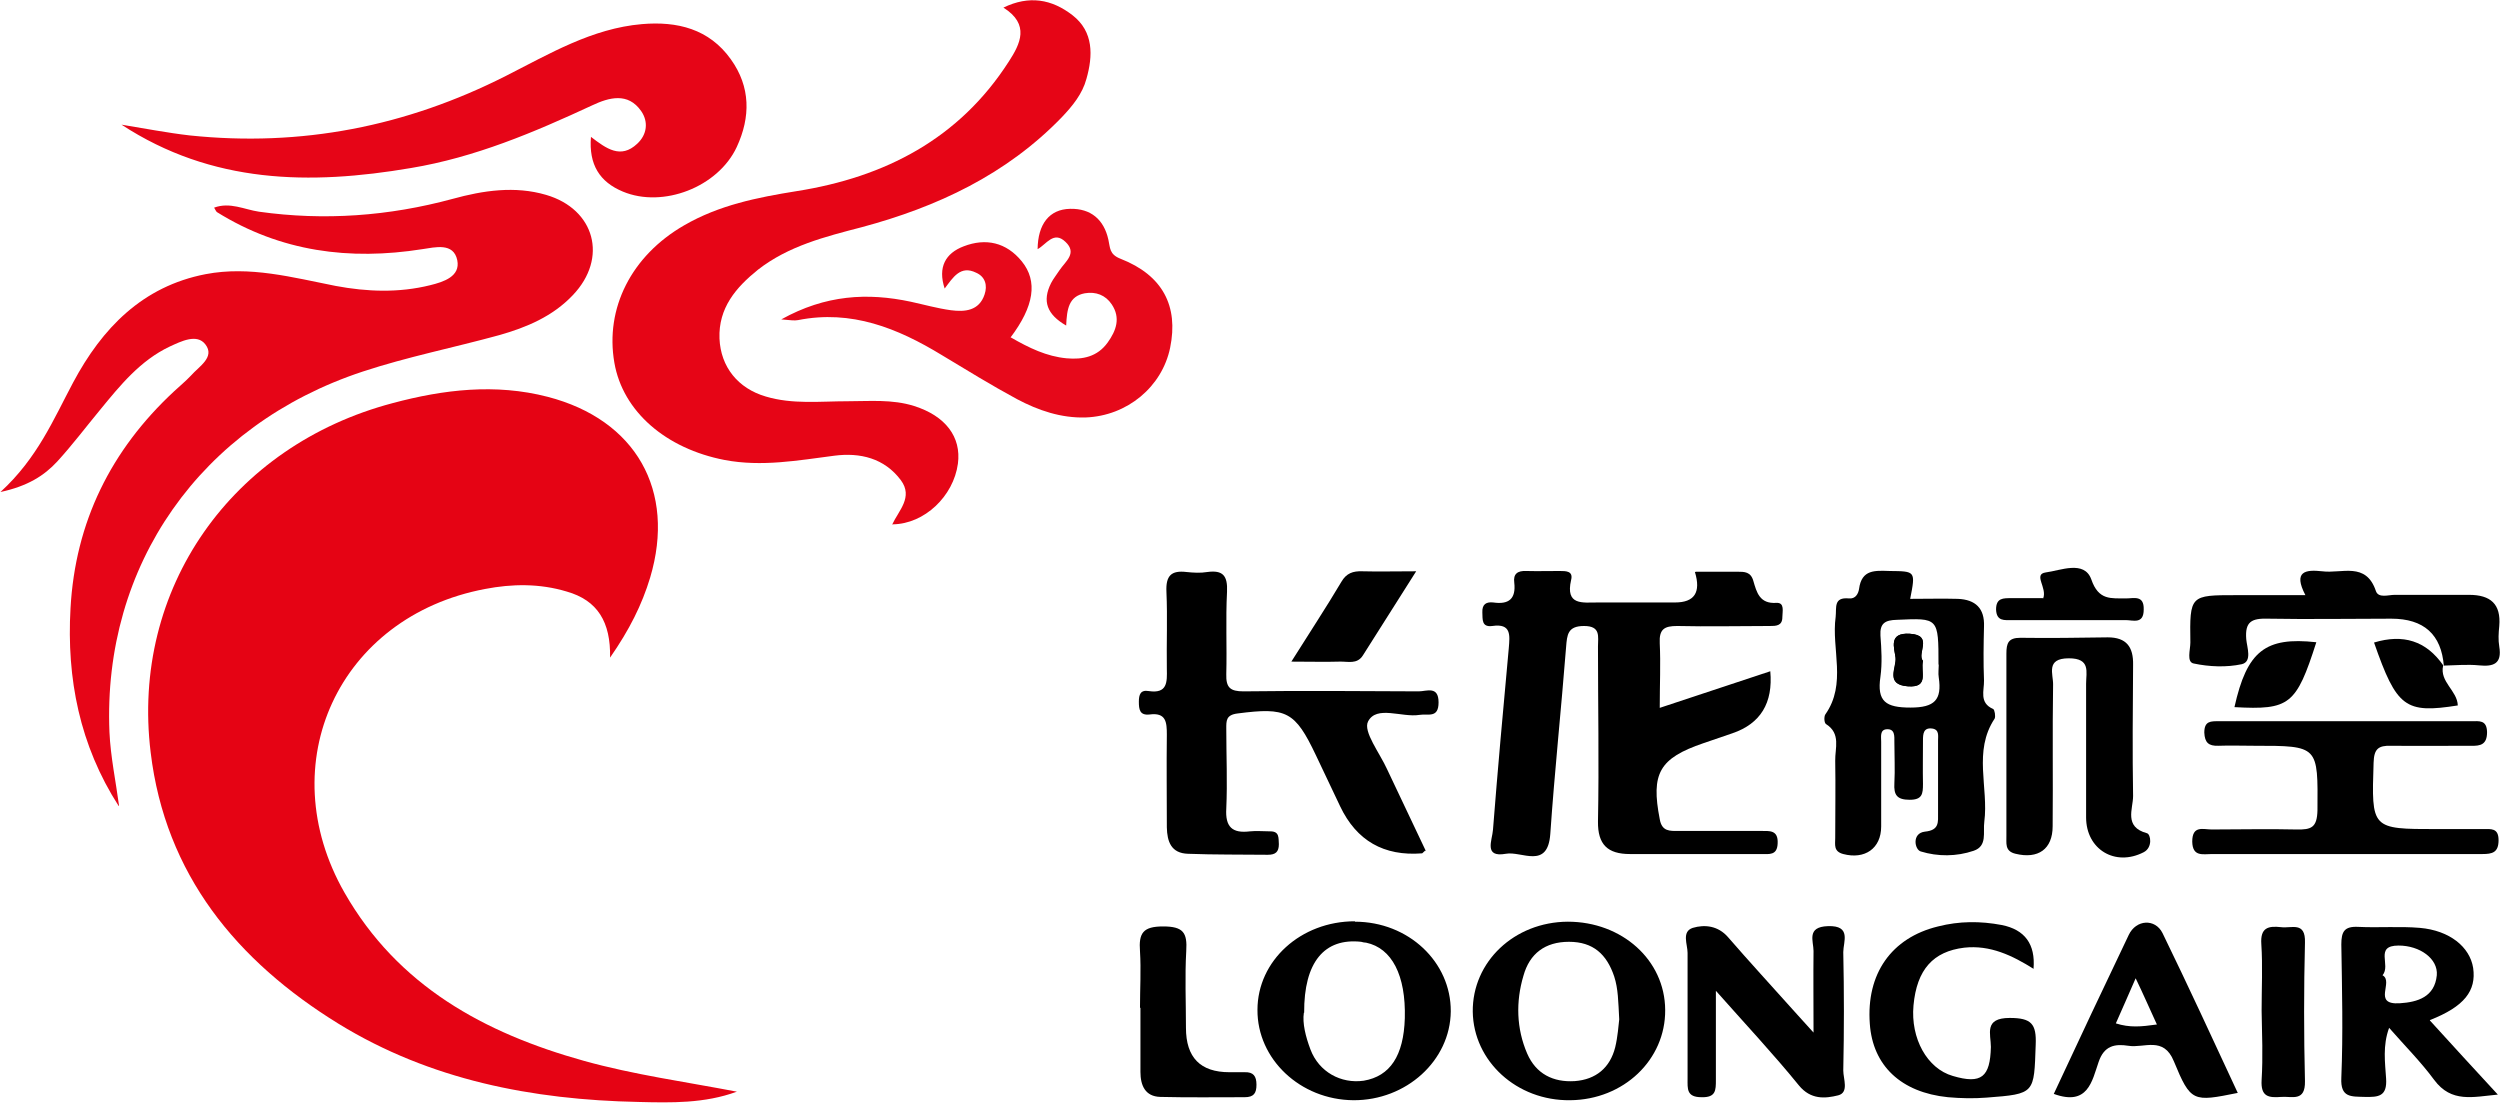
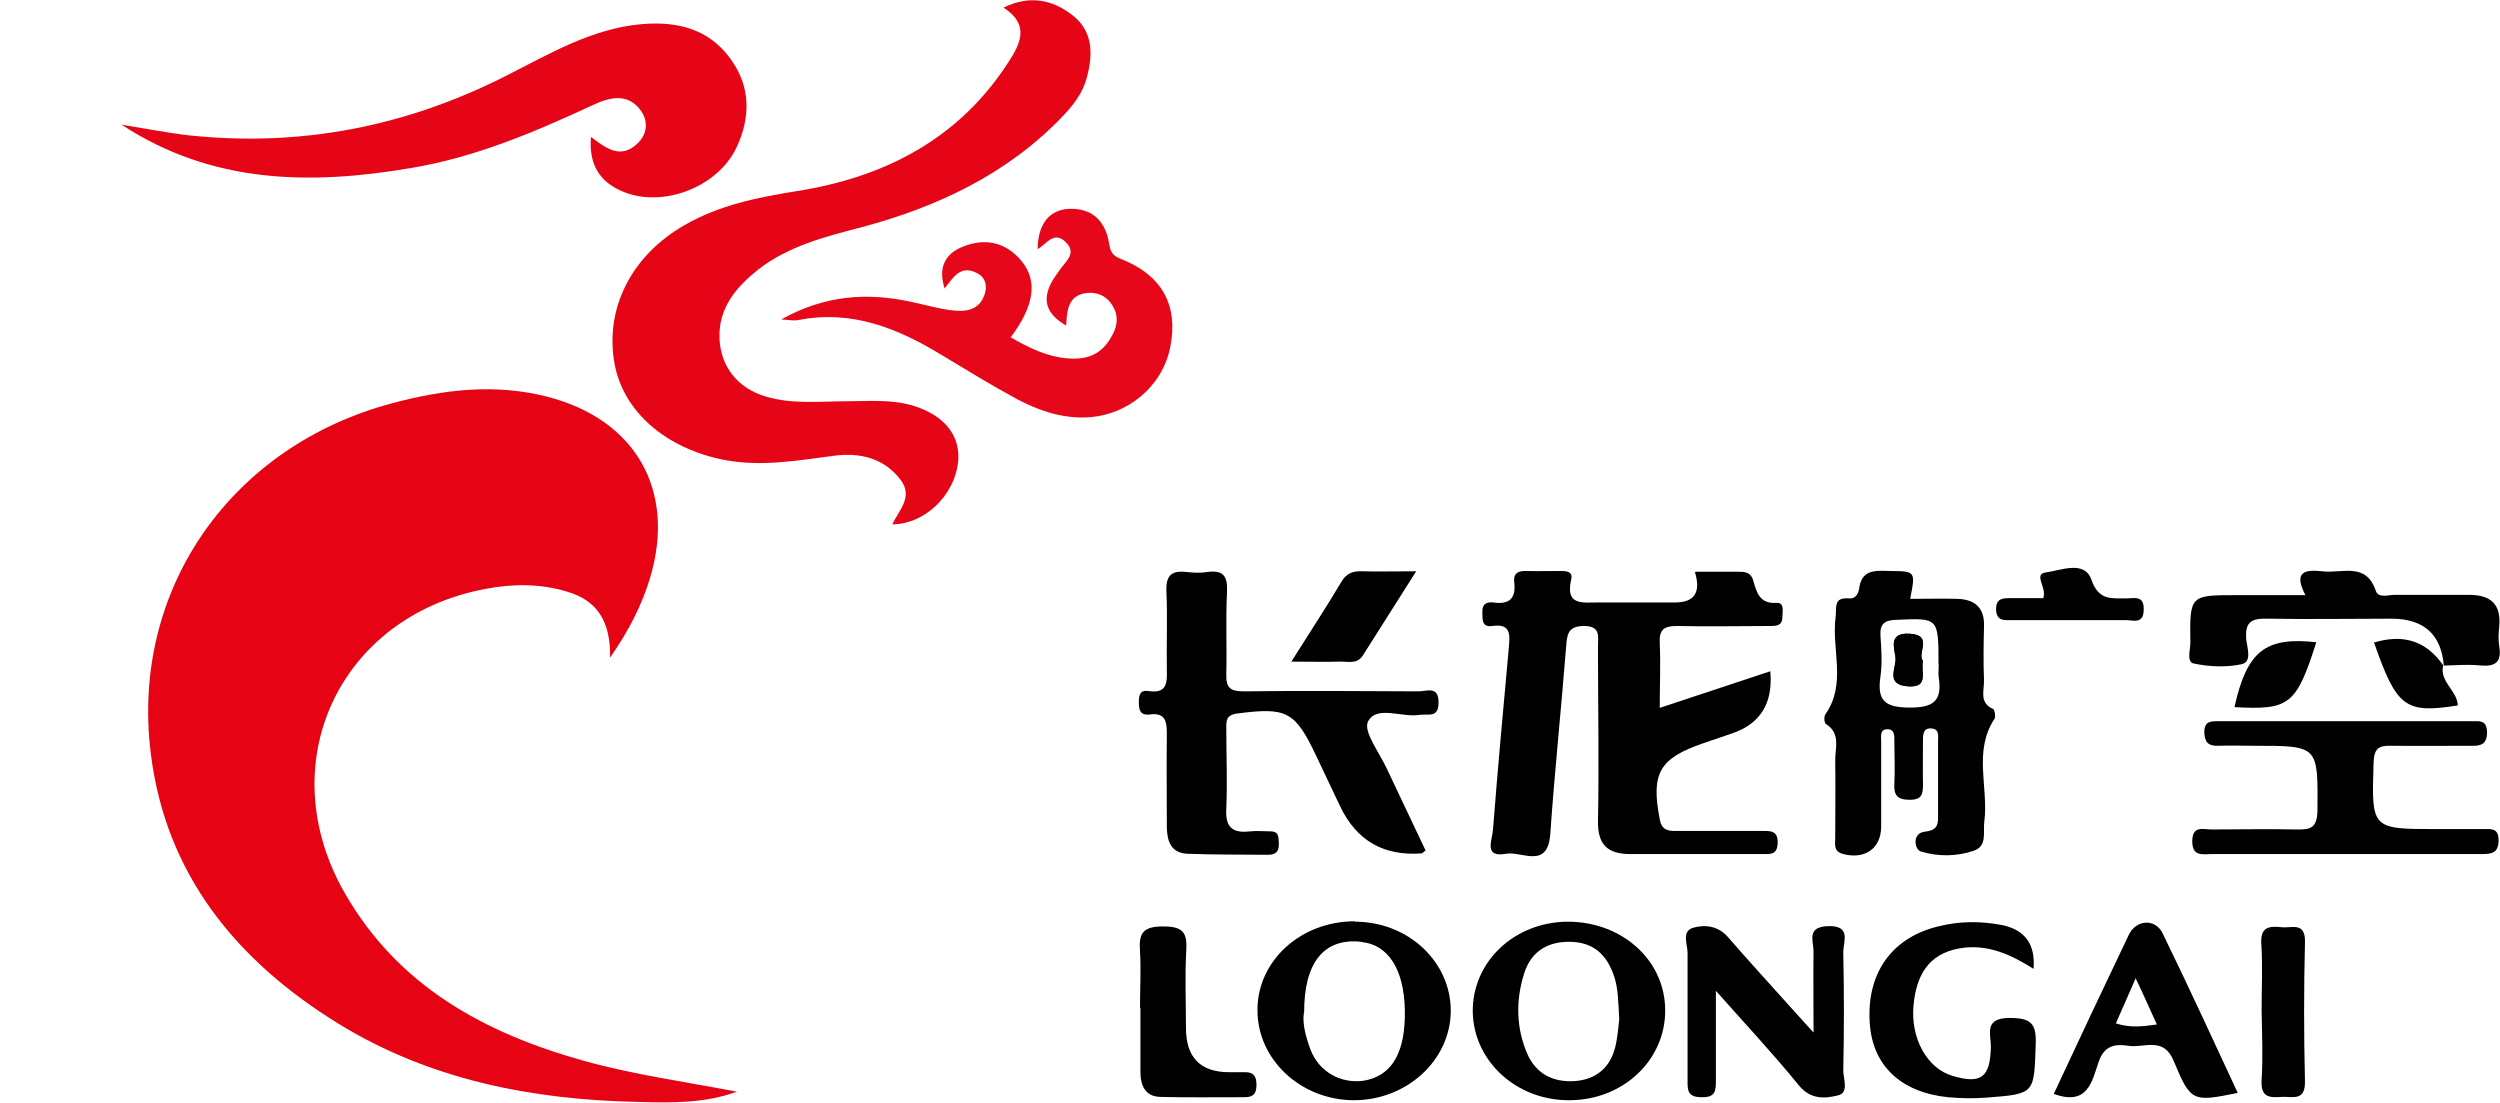
<svg xmlns="http://www.w3.org/2000/svg" width="68px" height="30px" viewBox="0 0 68 30" version="1.1">
  <g id="surface1">
    <path style=" stroke:none;fill-rule:nonzero;fill:rgb(89.804%,1.176%,7.843%);fill-opacity:1;" d="M 20.039 29.695 C 19.16 30.016 18.262 29.996 17.363 29.973 C 14.477 29.914 11.699 29.375 9.211 27.848 C 6.434 26.137 4.496 23.781 4.098 20.465 C 3.555 16.008 6.305 12.121 10.68 10.965 C 12.066 10.594 13.477 10.426 14.895 10.793 C 17.293 11.414 18.391 13.34 17.684 15.711 C 17.461 16.449 17.121 17.129 16.594 17.887 C 16.613 16.918 16.254 16.328 15.414 16.09 C 14.676 15.867 13.926 15.879 13.195 16.02 C 9.219 16.77 7.363 20.766 9.371 24.281 C 10.82 26.816 13.168 28.098 15.883 28.855 C 17.242 29.234 18.652 29.426 20.051 29.695 Z M 20.039 29.695 " />
-     <path style=" stroke:none;fill-rule:nonzero;fill:rgb(90.196%,1.961%,9.02%);fill-opacity:1;" d="M 3.227 21.922 C 2.168 20.273 1.809 18.457 1.918 16.547 C 2.047 14.199 3.016 12.242 4.734 10.645 C 4.887 10.504 5.055 10.363 5.195 10.215 C 5.414 9.965 5.855 9.715 5.586 9.367 C 5.355 9.066 4.926 9.285 4.617 9.426 C 3.816 9.805 3.266 10.484 2.719 11.152 C 2.328 11.625 1.969 12.102 1.559 12.551 C 1.199 12.941 0.75 13.223 0.012 13.383 C 1.02 12.461 1.457 11.402 1.988 10.406 C 2.777 8.926 3.875 7.789 5.594 7.457 C 6.793 7.227 7.961 7.547 9.129 7.777 C 9.988 7.938 10.848 7.969 11.699 7.758 C 12.066 7.668 12.527 7.52 12.438 7.078 C 12.336 6.59 11.836 6.727 11.488 6.777 C 9.512 7.09 7.633 6.848 5.902 5.77 C 5.875 5.75 5.863 5.711 5.824 5.648 C 6.254 5.488 6.645 5.699 7.043 5.758 C 8.82 6.008 10.578 5.879 12.309 5.41 C 13.145 5.18 14.004 5.051 14.855 5.301 C 16.184 5.691 16.543 7.02 15.582 8.027 C 15.035 8.605 14.324 8.906 13.574 9.117 C 12.336 9.457 11.078 9.707 9.871 10.105 C 5.453 11.562 2.789 15.379 2.977 19.914 C 3.008 20.586 3.148 21.242 3.238 21.914 Z M 3.227 21.922 " />
    <path style=" stroke:none;fill-rule:nonzero;fill:rgb(90.196%,1.961%,8.627%);fill-opacity:1;" d="M 24.266 14.27 C 24.445 13.883 24.844 13.523 24.504 13.062 C 24.055 12.461 23.395 12.305 22.695 12.395 C 21.707 12.523 20.719 12.703 19.711 12.512 C 18.113 12.203 16.941 11.195 16.711 9.867 C 16.453 8.387 17.172 6.957 18.609 6.129 C 19.559 5.578 20.598 5.371 21.668 5.199 C 24.074 4.82 26.094 3.773 27.441 1.672 C 27.75 1.195 28.02 0.664 27.293 0.207 C 27.992 -0.133 28.609 -0.023 29.172 0.414 C 29.75 0.863 29.73 1.516 29.551 2.145 C 29.441 2.555 29.172 2.883 28.879 3.191 C 27.371 4.75 25.492 5.629 23.438 6.18 C 22.445 6.438 21.449 6.688 20.617 7.336 C 20.02 7.816 19.539 8.375 19.57 9.207 C 19.602 9.984 20.078 10.566 20.828 10.785 C 21.559 11.004 22.309 10.914 23.055 10.914 C 23.656 10.914 24.266 10.855 24.863 11.043 C 25.715 11.312 26.152 11.883 26.055 12.613 C 25.934 13.5 25.145 14.25 24.285 14.262 Z M 24.266 14.27 " />
    <path style=" stroke:none;fill-rule:nonzero;fill:rgb(0%,0%,0%);fill-opacity:1;" d="M 46.133 15.551 C 46.562 15.551 46.91 15.551 47.262 15.551 C 47.449 15.551 47.621 15.551 47.691 15.801 C 47.781 16.109 47.859 16.43 48.32 16.398 C 48.551 16.387 48.48 16.637 48.48 16.789 C 48.48 17.027 48.301 17.027 48.141 17.027 C 47.301 17.027 46.461 17.047 45.621 17.027 C 45.273 17.027 45.125 17.109 45.145 17.496 C 45.172 18.059 45.145 18.617 45.145 19.254 C 46.172 18.914 47.16 18.586 48.152 18.258 C 48.23 19.121 47.887 19.684 47.121 19.945 C 46.863 20.035 46.594 20.125 46.332 20.215 C 45.133 20.625 44.902 21.035 45.145 22.281 C 45.203 22.621 45.422 22.602 45.652 22.602 C 46.402 22.602 47.152 22.602 47.891 22.602 C 48.129 22.602 48.371 22.57 48.352 22.941 C 48.34 23.273 48.121 23.23 47.91 23.23 C 46.723 23.23 45.531 23.23 44.336 23.23 C 43.727 23.23 43.457 22.973 43.465 22.344 C 43.496 20.754 43.465 19.176 43.465 17.586 C 43.465 17.316 43.547 17.027 43.086 17.027 C 42.637 17.027 42.625 17.27 42.598 17.598 C 42.465 19.297 42.285 20.984 42.168 22.684 C 42.098 23.66 41.387 23.141 40.957 23.223 C 40.348 23.332 40.59 22.852 40.609 22.57 C 40.738 20.926 40.887 19.277 41.039 17.629 C 41.066 17.289 41.117 16.949 40.59 17.027 C 40.297 17.066 40.328 16.848 40.32 16.66 C 40.309 16.43 40.43 16.367 40.617 16.387 C 41.039 16.449 41.238 16.289 41.188 15.848 C 41.156 15.609 41.277 15.52 41.516 15.531 C 41.816 15.539 42.125 15.531 42.426 15.531 C 42.598 15.531 42.797 15.531 42.734 15.777 C 42.574 16.477 43.047 16.387 43.465 16.387 C 44.164 16.387 44.863 16.387 45.562 16.387 C 46.09 16.387 46.27 16.113 46.102 15.559 Z M 46.133 15.551 " />
    <path style=" stroke:none;fill-rule:nonzero;fill:rgb(90.196%,1.961%,9.02%);fill-opacity:1;" d="M 16.074 3.723 C 16.492 4.043 16.883 4.332 17.332 3.91 C 17.602 3.66 17.641 3.312 17.441 3.023 C 17.082 2.504 16.562 2.652 16.113 2.863 C 14.523 3.602 12.918 4.281 11.18 4.57 C 8.43 5.039 5.766 5 3.305 3.391 C 3.926 3.492 4.547 3.613 5.164 3.684 C 8.191 4 11.047 3.441 13.766 2.062 C 14.945 1.465 16.102 0.773 17.461 0.656 C 18.422 0.574 19.289 0.785 19.879 1.613 C 20.418 2.363 20.418 3.184 20.039 4 C 19.531 5.09 18.031 5.668 16.941 5.211 C 16.312 4.949 16.012 4.48 16.074 3.723 Z M 16.074 3.723 " />
    <path style=" stroke:none;fill-rule:nonzero;fill:rgb(0%,0%,0%);fill-opacity:1;" d="M 38.781 23.121 C 38.711 23.18 38.691 23.211 38.68 23.211 C 37.641 23.293 36.898 22.867 36.453 21.934 C 36.234 21.473 36.012 21.004 35.793 20.543 C 35.223 19.344 34.992 19.234 33.664 19.406 C 33.344 19.445 33.355 19.605 33.355 19.824 C 33.355 20.543 33.387 21.273 33.355 21.992 C 33.324 22.492 33.516 22.672 33.996 22.613 C 34.176 22.594 34.363 22.613 34.555 22.613 C 34.805 22.613 34.773 22.793 34.785 22.961 C 34.785 23.172 34.695 23.25 34.484 23.25 C 33.766 23.242 33.035 23.25 32.316 23.223 C 31.855 23.211 31.746 22.891 31.738 22.504 C 31.738 21.664 31.727 20.824 31.738 19.984 C 31.738 19.645 31.719 19.375 31.27 19.434 C 31 19.465 30.977 19.297 30.977 19.086 C 30.977 18.895 31.02 18.758 31.246 18.797 C 31.758 18.875 31.746 18.547 31.738 18.195 C 31.727 17.496 31.758 16.797 31.727 16.098 C 31.707 15.66 31.855 15.508 32.277 15.559 C 32.457 15.578 32.656 15.59 32.836 15.559 C 33.266 15.5 33.395 15.66 33.375 16.098 C 33.336 16.848 33.375 17.586 33.355 18.336 C 33.344 18.707 33.465 18.805 33.824 18.805 C 35.414 18.785 37 18.797 38.59 18.805 C 38.801 18.805 39.129 18.645 39.129 19.105 C 39.129 19.547 38.84 19.406 38.609 19.445 C 38.129 19.523 37.441 19.176 37.211 19.625 C 37.07 19.895 37.531 20.484 37.73 20.926 C 38.082 21.672 38.441 22.422 38.789 23.16 Z M 38.781 23.121 " />
    <path style=" stroke:none;fill-rule:nonzero;fill:rgb(90.196%,3.137%,10.196%);fill-opacity:1;" d="M 27.492 9.176 C 27.992 9.465 28.469 9.695 29.012 9.746 C 29.449 9.785 29.848 9.707 30.129 9.316 C 30.359 8.996 30.488 8.648 30.238 8.277 C 30.07 8.027 29.809 7.926 29.508 7.977 C 29.07 8.059 29.02 8.406 29 8.855 C 28.48 8.555 28.34 8.195 28.59 7.699 C 28.652 7.578 28.742 7.469 28.82 7.348 C 28.98 7.109 29.309 6.887 28.98 6.578 C 28.66 6.27 28.461 6.648 28.223 6.777 C 28.23 6.098 28.539 5.691 29.109 5.68 C 29.668 5.668 30.027 5.969 30.148 6.52 C 30.199 6.738 30.168 6.918 30.48 7.039 C 31.629 7.488 32.059 8.328 31.828 9.457 C 31.609 10.523 30.66 11.312 29.531 11.355 C 28.859 11.375 28.242 11.164 27.66 10.855 C 26.961 10.477 26.293 10.066 25.613 9.656 C 24.414 8.926 23.156 8.418 21.707 8.707 C 21.609 8.727 21.496 8.707 21.25 8.688 C 22.457 8.016 23.598 7.957 24.773 8.207 C 25.133 8.285 25.492 8.387 25.863 8.438 C 26.242 8.488 26.633 8.457 26.781 8.008 C 26.863 7.766 26.801 7.527 26.551 7.418 C 26.125 7.207 25.922 7.547 25.695 7.848 C 25.504 7.27 25.715 6.887 26.215 6.699 C 26.812 6.469 27.371 6.59 27.793 7.109 C 28.23 7.648 28.133 8.328 27.48 9.188 Z M 27.492 9.176 " />
    <path style=" stroke:none;fill-rule:nonzero;fill:rgb(0%,0%,0%);fill-opacity:1;" d="M 51.926 16.289 C 52.426 16.289 52.836 16.277 53.254 16.289 C 53.734 16.309 53.984 16.547 53.965 17.039 C 53.953 17.527 53.945 18.016 53.965 18.508 C 53.973 18.777 53.824 19.117 54.215 19.285 C 54.254 19.305 54.285 19.484 54.254 19.547 C 53.664 20.434 54.094 21.422 53.973 22.352 C 53.934 22.641 54.062 23.012 53.684 23.141 C 53.215 23.301 52.707 23.301 52.246 23.16 C 52.078 23.113 51.996 22.664 52.355 22.621 C 52.754 22.582 52.715 22.363 52.715 22.102 C 52.715 21.453 52.715 20.793 52.715 20.145 C 52.715 20.016 52.754 19.844 52.555 19.816 C 52.316 19.785 52.305 19.965 52.305 20.133 C 52.305 20.535 52.297 20.926 52.305 21.324 C 52.305 21.594 52.285 21.754 51.945 21.754 C 51.598 21.754 51.508 21.625 51.527 21.305 C 51.547 20.934 51.527 20.555 51.527 20.184 C 51.527 20.023 51.547 19.816 51.309 19.836 C 51.129 19.855 51.168 20.043 51.168 20.176 C 51.168 20.945 51.168 21.715 51.168 22.48 C 51.168 23.082 50.719 23.383 50.137 23.23 C 49.867 23.16 49.918 22.973 49.918 22.793 C 49.918 22.094 49.93 21.395 49.918 20.695 C 49.91 20.355 50.078 19.953 49.668 19.695 C 49.617 19.664 49.609 19.496 49.648 19.434 C 50.238 18.598 49.809 17.656 49.93 16.777 C 49.957 16.527 49.867 16.238 50.289 16.277 C 50.469 16.297 50.547 16.148 50.566 16.02 C 50.637 15.48 51.008 15.52 51.398 15.531 C 52.105 15.539 52.105 15.531 51.957 16.289 Z M 52.727 18.078 C 52.727 16.797 52.727 16.809 51.598 16.859 C 51.277 16.867 51.129 16.949 51.148 17.289 C 51.176 17.656 51.199 18.035 51.148 18.406 C 51.047 19.086 51.297 19.246 51.965 19.246 C 52.625 19.246 52.824 19.035 52.734 18.426 C 52.715 18.316 52.734 18.195 52.734 18.078 Z M 52.727 18.078 " />
-     <path style=" stroke:none;fill-rule:nonzero;fill:rgb(0%,0%,0%);fill-opacity:1;" d="M 54.574 20.293 C 54.574 19.457 54.574 18.617 54.574 17.777 C 54.574 17.496 54.625 17.348 54.953 17.348 C 55.742 17.359 56.543 17.348 57.332 17.336 C 57.84 17.336 58.031 17.598 58.02 18.086 C 58.012 19.277 58 20.465 58.02 21.652 C 58.02 22.004 57.762 22.492 58.398 22.664 C 58.5 22.691 58.559 23.051 58.309 23.18 C 57.531 23.582 56.742 23.102 56.742 22.234 C 56.742 21.023 56.742 19.805 56.742 18.598 C 56.742 18.277 56.871 17.906 56.273 17.906 C 55.633 17.906 55.852 18.336 55.844 18.625 C 55.824 19.906 55.844 21.195 55.832 22.473 C 55.832 23.102 55.434 23.371 54.824 23.223 C 54.516 23.152 54.582 22.922 54.574 22.73 C 54.574 21.914 54.574 21.105 54.574 20.285 Z M 54.574 20.293 " />
    <path style=" stroke:none;fill-rule:nonzero;fill:rgb(0%,0%,0%);fill-opacity:1;" d="M 63.812 23.23 C 62.594 23.23 61.387 23.23 60.168 23.23 C 59.918 23.23 59.637 23.312 59.629 22.891 C 59.629 22.441 59.93 22.562 60.156 22.562 C 60.926 22.562 61.695 22.543 62.465 22.562 C 62.867 22.57 63.023 22.512 63.035 22.043 C 63.047 20.285 63.074 20.285 61.316 20.285 C 60.988 20.285 60.668 20.273 60.336 20.285 C 60.078 20.293 59.969 20.203 59.957 19.926 C 59.957 19.605 60.137 19.617 60.359 19.617 C 62.645 19.617 64.934 19.617 67.223 19.617 C 67.43 19.617 67.641 19.574 67.648 19.914 C 67.648 20.254 67.469 20.293 67.211 20.285 C 66.492 20.285 65.762 20.293 65.043 20.285 C 64.684 20.273 64.574 20.375 64.562 20.742 C 64.504 22.551 64.492 22.551 66.281 22.551 C 66.703 22.551 67.121 22.551 67.539 22.551 C 67.75 22.551 67.961 22.512 67.961 22.852 C 67.961 23.191 67.789 23.23 67.52 23.23 C 66.281 23.23 65.043 23.23 63.805 23.23 Z M 63.812 23.23 " />
    <path style=" stroke:none;fill-rule:nonzero;fill:rgb(0%,0%,0%);fill-opacity:1;" d="M 46.672 26.918 C 46.672 27.855 46.672 28.617 46.672 29.375 C 46.672 29.656 46.672 29.855 46.281 29.844 C 45.871 29.844 45.902 29.613 45.902 29.344 C 45.902 28.207 45.902 27.066 45.902 25.918 C 45.902 25.688 45.734 25.34 46.043 25.238 C 46.371 25.141 46.73 25.18 47 25.488 C 47.582 26.16 48.18 26.809 48.77 27.469 C 48.918 27.637 49.07 27.797 49.328 28.086 C 49.328 27.238 49.32 26.559 49.328 25.867 C 49.328 25.598 49.129 25.211 49.719 25.191 C 50.367 25.168 50.137 25.617 50.137 25.898 C 50.16 26.969 50.16 28.035 50.137 29.117 C 50.137 29.344 50.297 29.715 50 29.793 C 49.641 29.883 49.25 29.914 48.93 29.523 C 48.242 28.676 47.492 27.875 46.633 26.906 Z M 46.672 26.918 " />
-     <path style=" stroke:none;fill-rule:nonzero;fill:rgb(0%,0%,0%);fill-opacity:1;" d="M 66.094 27.758 C 66.711 28.438 67.289 29.066 67.941 29.773 C 67.262 29.836 66.68 30.004 66.211 29.375 C 65.852 28.887 65.422 28.457 64.984 27.957 C 64.805 28.445 64.875 28.906 64.902 29.336 C 64.934 29.824 64.695 29.844 64.324 29.836 C 63.953 29.824 63.656 29.863 63.684 29.316 C 63.734 28.105 63.703 26.898 63.684 25.688 C 63.684 25.34 63.766 25.191 64.145 25.211 C 64.703 25.238 65.262 25.191 65.82 25.238 C 66.633 25.309 67.18 25.758 67.27 26.328 C 67.359 26.949 67.031 27.379 66.094 27.746 Z M 64.805 26.527 C 65.121 26.699 64.512 27.336 65.273 27.289 C 65.762 27.258 66.223 27.117 66.281 26.527 C 66.32 26.078 65.82 25.719 65.242 25.719 C 64.574 25.719 65.043 26.25 64.805 26.527 Z M 64.805 26.527 " />
    <path style=" stroke:none;fill-rule:nonzero;fill:rgb(0%,0%,0%);fill-opacity:1;" d="M 36.852 25.07 C 38.312 25.07 39.469 26.168 39.461 27.508 C 39.449 28.848 38.25 29.934 36.812 29.926 C 35.363 29.914 34.195 28.805 34.203 27.469 C 34.203 26.129 35.383 25.059 36.852 25.059 Z M 35.465 27.547 C 35.422 27.828 35.512 28.195 35.645 28.547 C 35.875 29.156 36.473 29.484 37.094 29.395 C 37.812 29.273 38.18 28.715 38.211 27.695 C 38.242 26.527 37.859 25.789 37.16 25.641 C 37.113 25.641 37.07 25.629 37.023 25.617 C 36.023 25.508 35.465 26.168 35.473 27.547 Z M 35.465 27.547 " />
    <path style=" stroke:none;fill-rule:nonzero;fill:rgb(0%,0%,0%);fill-opacity:1;" d="M 42.645 25.07 C 44.113 25.07 45.285 26.109 45.293 27.469 C 45.305 28.824 44.164 29.914 42.707 29.926 C 41.258 29.945 40.078 28.867 40.059 27.516 C 40.047 26.16 41.188 25.078 42.645 25.07 Z M 44.043 27.727 C 44.016 27.238 44.016 26.898 43.906 26.559 C 43.703 25.957 43.336 25.617 42.676 25.617 C 42.027 25.617 41.605 25.938 41.438 26.539 C 41.227 27.246 41.246 27.977 41.539 28.656 C 41.777 29.207 42.246 29.445 42.836 29.406 C 43.406 29.363 43.793 29.047 43.934 28.484 C 44.004 28.195 44.023 27.887 44.043 27.727 Z M 44.043 27.727 " />
    <path style=" stroke:none;fill-rule:nonzero;fill:rgb(0%,0%,0%);fill-opacity:1;" d="M 55.324 26.359 C 54.734 25.988 54.133 25.699 53.426 25.777 C 52.586 25.879 52.137 26.367 52.047 27.348 C 51.965 28.246 52.418 29.066 53.117 29.266 C 53.895 29.496 54.133 29.297 54.152 28.477 C 54.152 28.125 53.953 27.688 54.664 27.688 C 55.254 27.688 55.395 27.848 55.371 28.418 C 55.324 29.746 55.363 29.754 54.035 29.855 C 53.684 29.883 53.336 29.875 52.984 29.844 C 51.707 29.715 50.938 28.984 50.859 27.848 C 50.758 26.488 51.445 25.508 52.715 25.199 C 53.297 25.051 53.863 25.051 54.445 25.16 C 55.078 25.285 55.367 25.684 55.312 26.348 Z M 55.324 26.359 " />
    <path style=" stroke:none;fill-rule:nonzero;fill:rgb(0%,0%,0%);fill-opacity:1;" d="M 66.473 18.117 C 66.406 17.258 65.93 16.828 65.043 16.828 C 63.926 16.828 62.805 16.848 61.688 16.828 C 61.246 16.816 61.059 16.906 61.098 17.387 C 61.117 17.605 61.266 17.996 60.977 18.066 C 60.559 18.156 60.09 18.137 59.668 18.047 C 59.469 18.008 59.578 17.676 59.578 17.477 C 59.559 16.188 59.57 16.188 60.828 16.188 L 62.707 16.188 C 62.367 15.539 62.707 15.488 63.164 15.539 C 63.695 15.609 64.355 15.27 64.625 16.078 C 64.695 16.277 64.965 16.18 65.133 16.18 C 65.812 16.18 66.48 16.18 67.16 16.18 C 67.742 16.18 68.031 16.43 67.98 17.027 C 67.961 17.219 67.949 17.406 67.98 17.586 C 68.059 18.059 67.82 18.137 67.43 18.098 C 67.109 18.066 66.781 18.098 66.453 18.105 L 66.473 18.105 Z M 66.473 18.117 " />
    <path style=" stroke:none;fill-rule:nonzero;fill:rgb(0%,0%,0%);fill-opacity:1;" d="M 55.863 29.754 C 56.551 28.277 57.223 26.848 57.902 25.43 C 58.102 25.008 58.621 24.98 58.82 25.379 C 59.52 26.816 60.188 28.266 60.867 29.727 C 59.648 29.973 59.59 29.984 59.129 28.867 C 58.848 28.176 58.32 28.516 57.891 28.445 C 57.52 28.387 57.23 28.445 57.082 28.887 C 56.902 29.406 56.793 30.094 55.863 29.754 Z M 58.668 27.867 C 58.461 27.418 58.301 27.047 58.09 26.609 C 57.891 27.059 57.73 27.438 57.551 27.836 C 57.93 27.957 58.238 27.926 58.66 27.867 Z M 58.668 27.867 " />
    <path style=" stroke:none;fill-rule:nonzero;fill:rgb(0%,0%,0%);fill-opacity:1;" d="M 31.008 27.406 C 31.008 26.898 31.039 26.379 31.008 25.879 C 30.969 25.379 31.09 25.199 31.637 25.199 C 32.188 25.199 32.297 25.371 32.266 25.867 C 32.227 26.559 32.258 27.258 32.258 27.957 C 32.258 28.762 32.648 29.164 33.438 29.164 C 33.574 29.164 33.715 29.164 33.855 29.164 C 34.094 29.156 34.176 29.273 34.176 29.504 C 34.176 29.734 34.105 29.844 33.855 29.844 C 33.086 29.844 32.316 29.855 31.559 29.836 C 31.148 29.824 31.02 29.523 31.02 29.156 C 31.02 28.574 31.02 27.996 31.02 27.418 Z M 31.008 27.406 " />
    <path style=" stroke:none;fill-rule:nonzero;fill:rgb(0%,0%,0%);fill-opacity:1;" d="M 61.516 27.488 C 61.516 26.887 61.547 26.277 61.508 25.68 C 61.477 25.23 61.695 25.18 62.047 25.219 C 62.324 25.258 62.715 25.051 62.695 25.641 C 62.664 26.887 62.664 28.145 62.695 29.406 C 62.707 29.973 62.348 29.816 62.055 29.836 C 61.707 29.863 61.488 29.836 61.516 29.375 C 61.555 28.746 61.527 28.125 61.516 27.496 Z M 61.516 27.488 " />
    <path style=" stroke:none;fill-rule:nonzero;fill:rgb(0%,0%,0%);fill-opacity:1;" d="M 35.125 17.996 C 35.625 17.199 36.074 16.52 36.484 15.828 C 36.621 15.59 36.801 15.531 37.051 15.539 C 37.492 15.551 37.93 15.539 38.52 15.539 C 38 16.359 37.543 17.086 37.07 17.828 C 36.91 18.078 36.664 17.988 36.434 17.996 C 36.043 18.008 35.652 17.996 35.113 17.996 Z M 35.125 17.996 " />
    <path style=" stroke:none;fill-rule:nonzero;fill:rgb(0%,0%,0%);fill-opacity:1;" d="M 55.574 16.277 C 55.691 15.988 55.293 15.621 55.645 15.57 C 56.043 15.52 56.691 15.23 56.883 15.758 C 57.082 16.34 57.422 16.27 57.832 16.277 C 58.039 16.277 58.32 16.18 58.309 16.578 C 58.309 16.988 58.02 16.867 57.82 16.867 C 56.793 16.867 55.762 16.867 54.734 16.867 C 54.523 16.867 54.305 16.906 54.293 16.578 C 54.293 16.258 54.492 16.27 54.715 16.27 C 54.992 16.27 55.273 16.27 55.562 16.27 Z M 55.574 16.277 " />
    <path style=" stroke:none;fill-rule:nonzero;fill:rgb(0%,0%,0%);fill-opacity:1;" d="M 66.453 18.105 C 66.352 18.547 66.84 18.785 66.852 19.188 C 65.422 19.414 65.191 19.246 64.574 17.477 C 65.363 17.238 65.992 17.426 66.461 18.105 C 66.461 18.105 66.453 18.098 66.453 18.098 Z M 66.453 18.105 " />
    <path style=" stroke:none;fill-rule:nonzero;fill:rgb(0%,0%,0%);fill-opacity:1;" d="M 63.004 17.469 C 62.457 19.176 62.277 19.316 60.777 19.234 C 61.117 17.707 61.617 17.316 63.004 17.469 Z M 63.004 17.469 " />
    <path style=" stroke:none;fill-rule:nonzero;fill:rgb(0%,0%,0%);fill-opacity:1;" d="M 52.305 17.977 C 52.125 17.777 52.605 17.277 51.945 17.238 C 51.355 17.207 51.527 17.629 51.559 17.887 C 51.586 18.156 51.258 18.625 51.898 18.668 C 52.484 18.707 52.234 18.277 52.305 17.977 Z M 52.305 17.977 " />
    <path style=" stroke:none;fill-rule:nonzero;fill:rgb(0%,0%,0%);fill-opacity:1;" d="M 52.305 17.977 C 52.234 18.277 52.484 18.707 51.898 18.668 C 51.266 18.625 51.598 18.156 51.559 17.887 C 51.527 17.629 51.355 17.199 51.945 17.238 C 52.605 17.277 52.125 17.777 52.305 17.977 Z M 52.305 17.977 " />
  </g>
</svg>